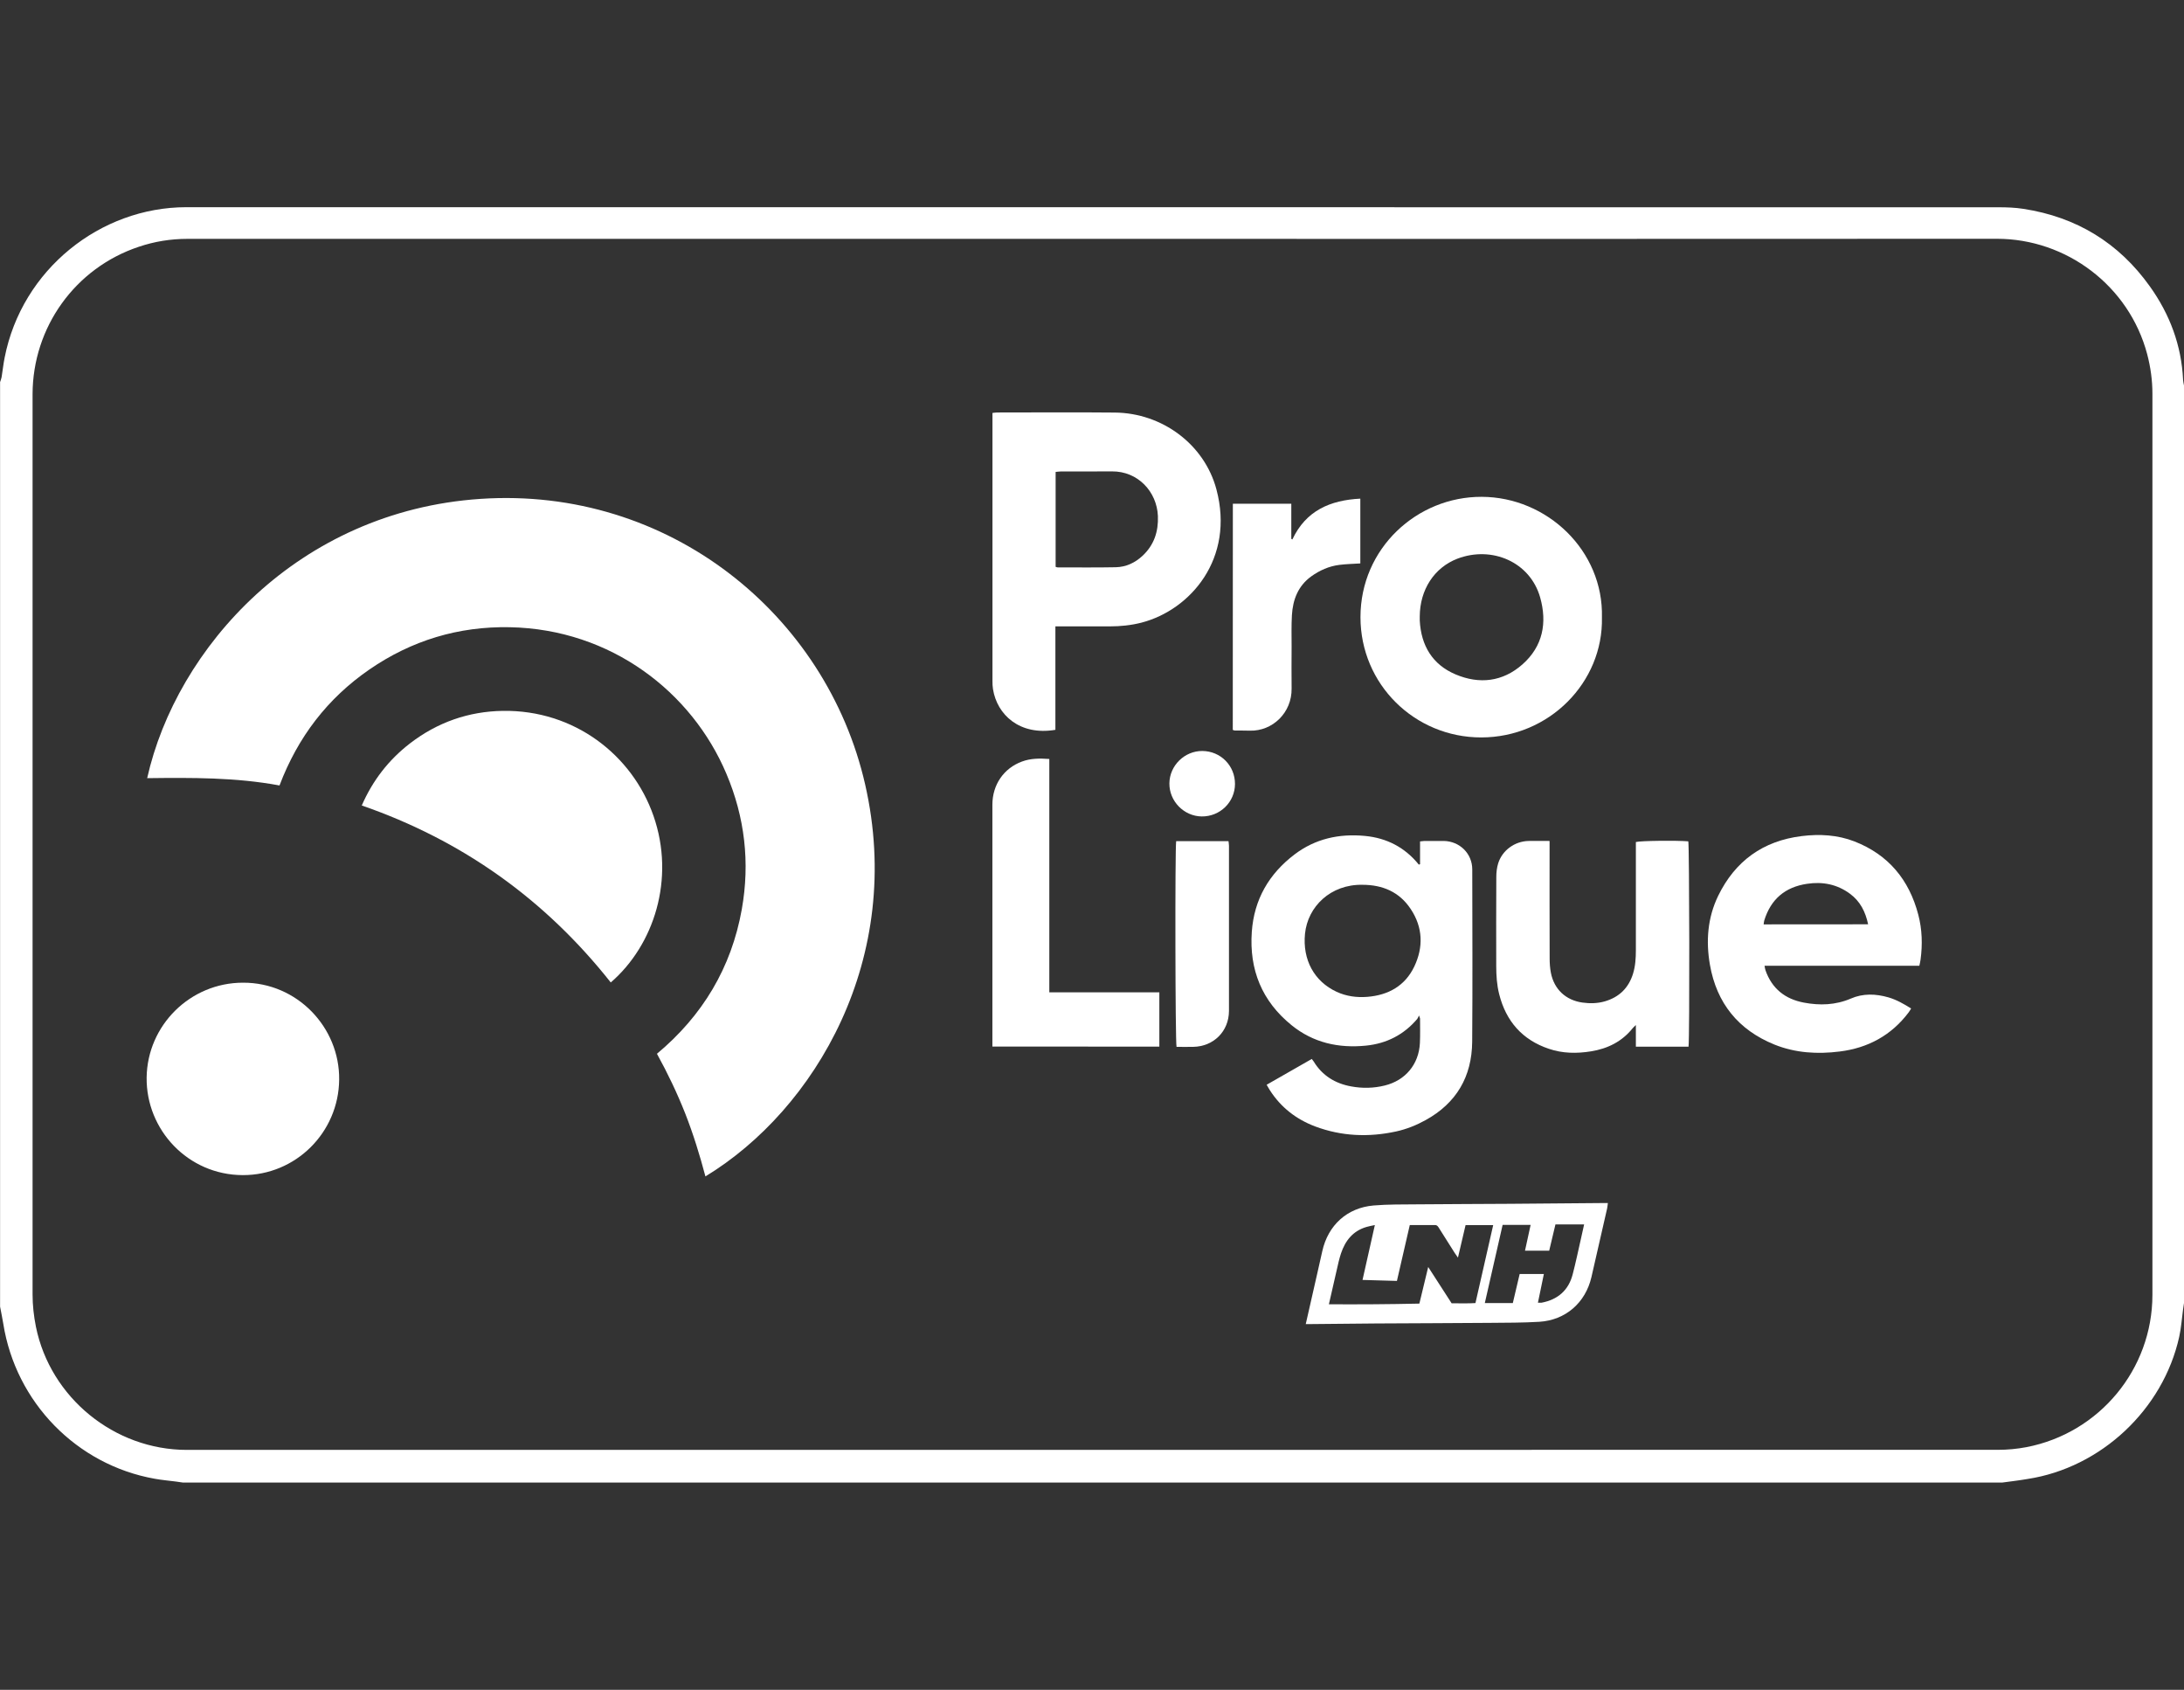
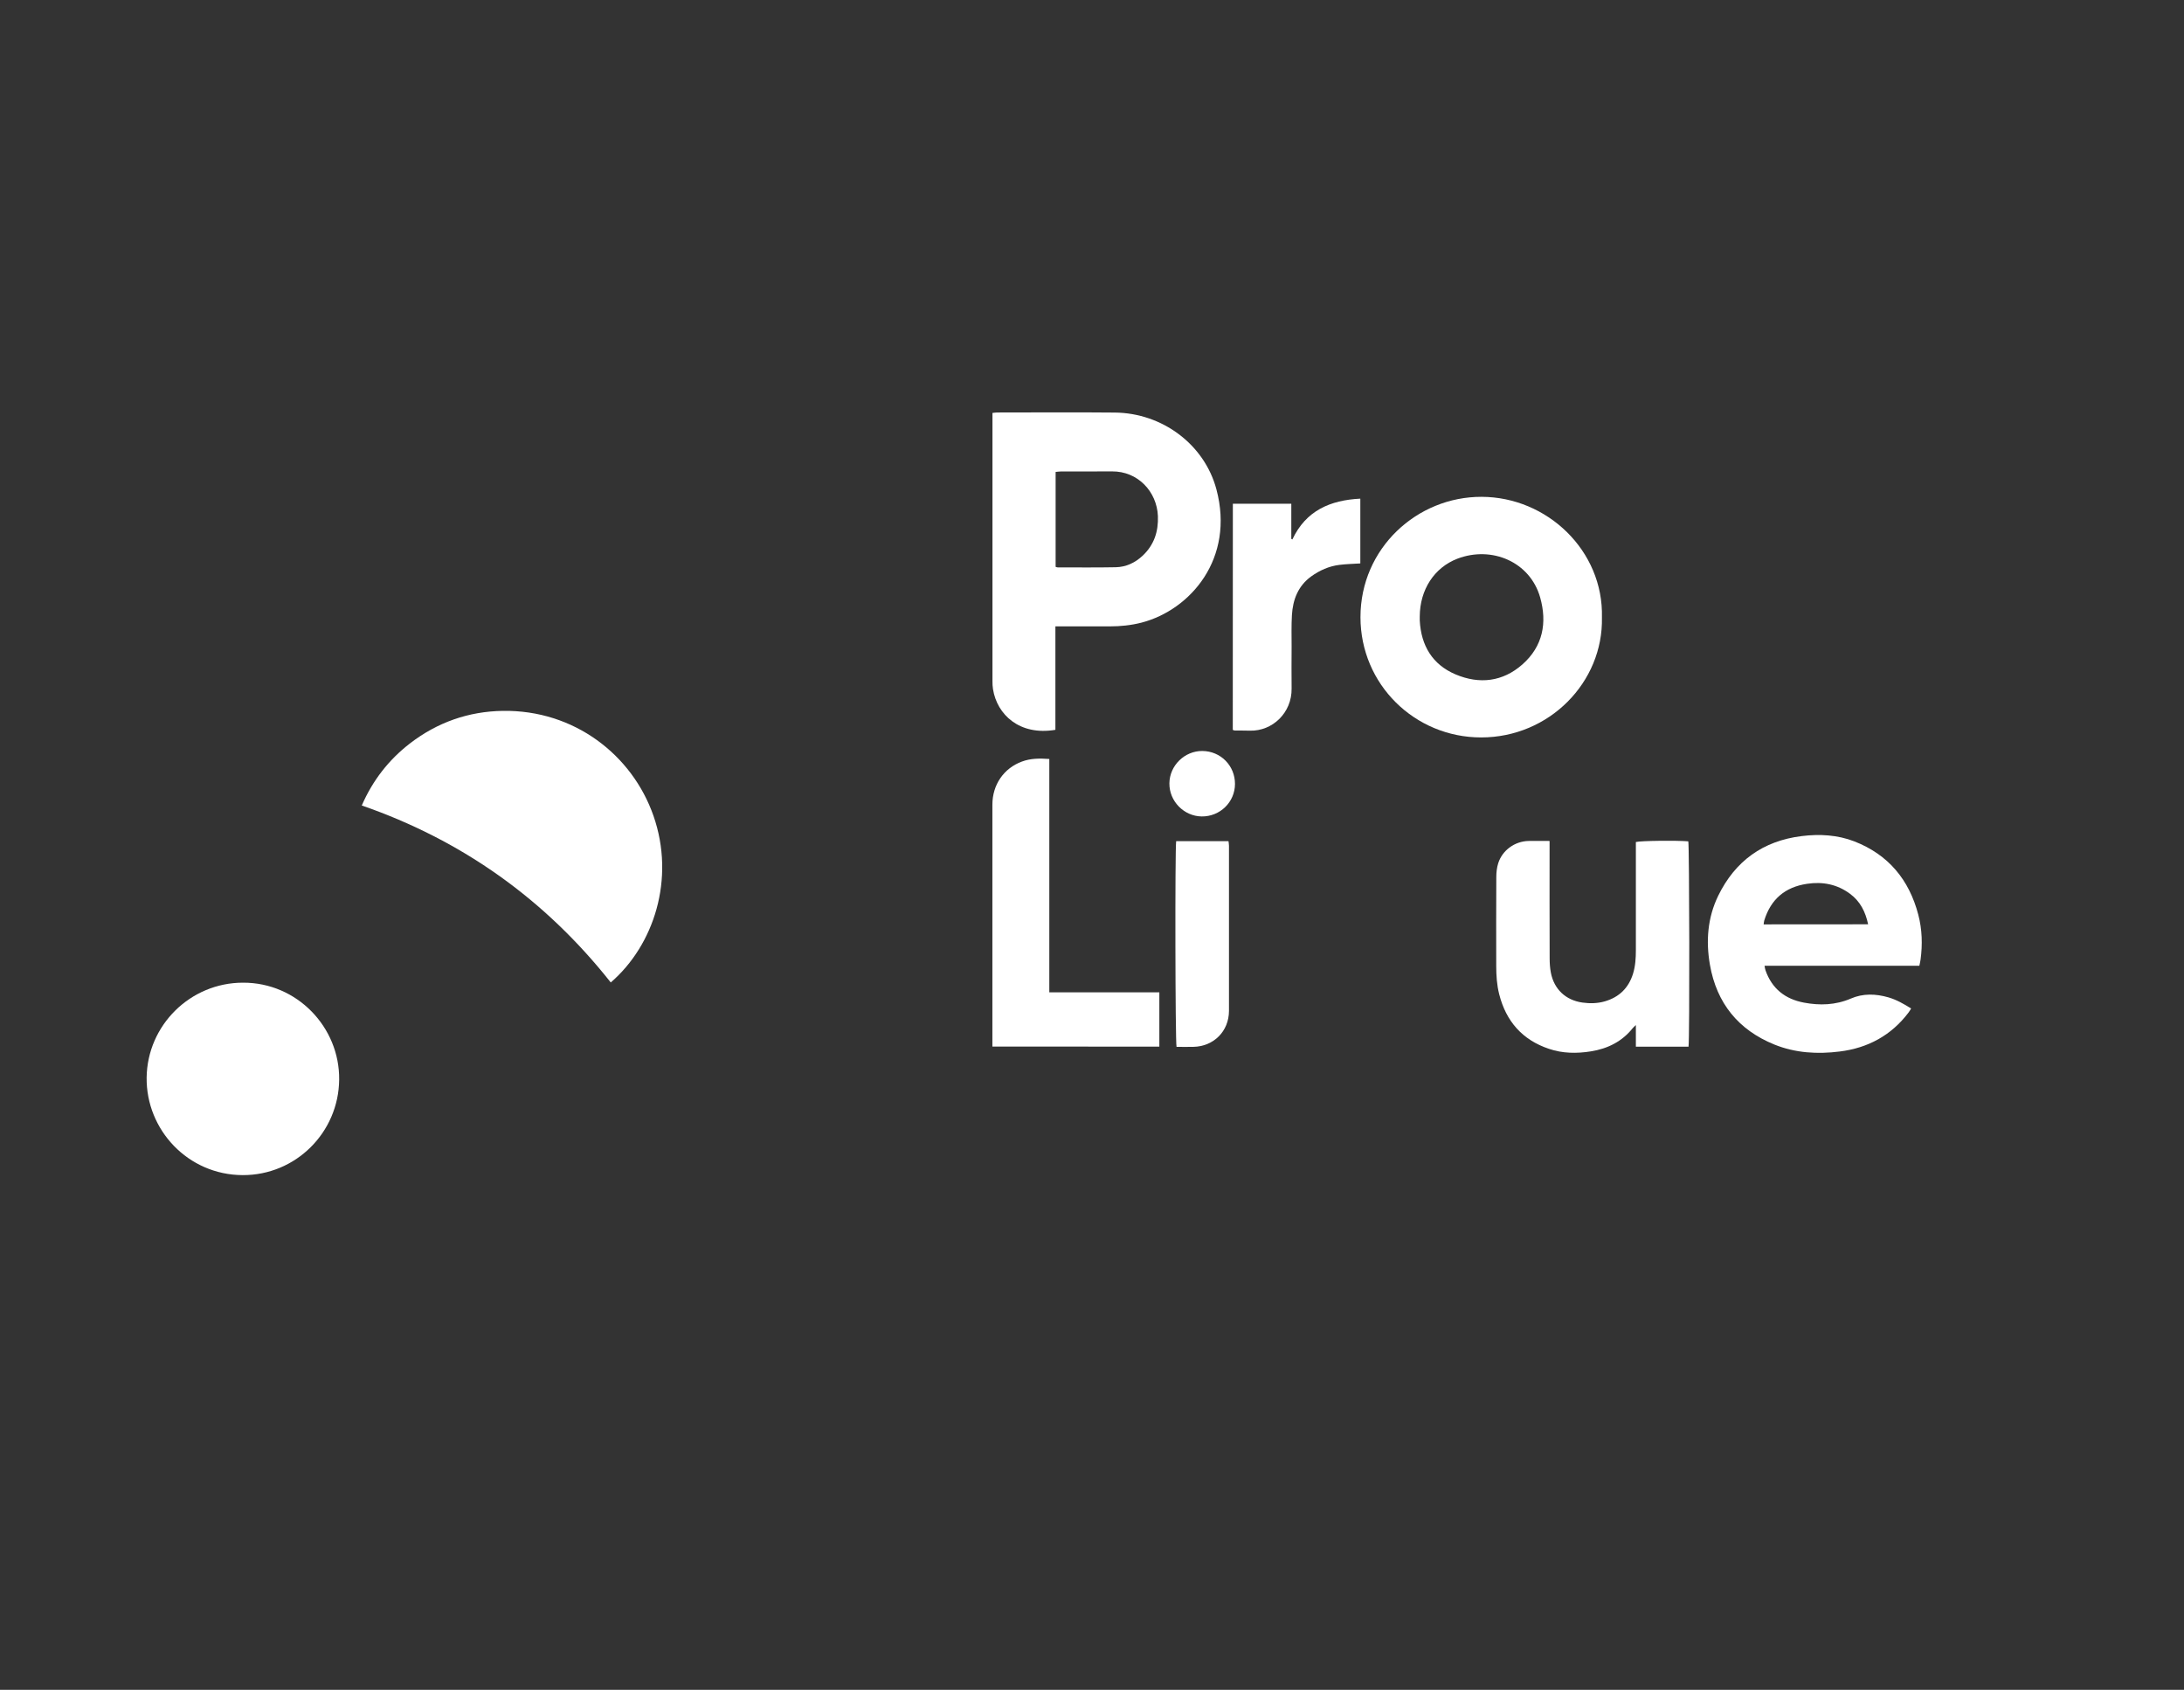
<svg xmlns="http://www.w3.org/2000/svg" version="1.1" id="Calque_1" x="0px" y="0px" viewBox="0 0 287 222" style="enable-background:new 0 0 287 222;" xml:space="preserve">
  <rect x="0" y="0" width="287" height="222" fill="#333333" stroke="none" />
  <style type="text/css">
	.st0{fill:#FFFFFF;}
</style>
  <g>
-     <path class="st0" d="M263.12,194.77c-79.7,0-159.39,0-239.09,0c-0.3-0.04-0.6-0.09-0.9-0.13c-0.93-0.12-1.87-0.2-2.8-0.37   c-10.25-1.82-18.26-10.03-19.9-20.37c-0.12-0.75-0.28-1.49-0.42-2.24c0-40.49,0-80.97,0-121.46c0.07-0.22,0.16-0.43,0.2-0.65   c0.14-0.85,0.23-1.72,0.4-2.57c2.27-11.58,12.58-19.76,23.88-19.76c79.38,0.01,158.76,0,238.14,0.01c1.09,0,2.2,0.04,3.28,0.21   c6.95,1.07,12.52,4.46,16.6,10.18c2.62,3.66,4.16,7.75,4.37,12.29c0.01,0.25,0.08,0.5,0.12,0.74c0,40.18,0,80.36,0,120.54   c-0.05,0.3-0.09,0.6-0.13,0.89c-0.16,1.18-0.24,2.38-0.5,3.55c-2.12,9.55-10.28,17.19-19.92,18.67   C265.34,194.49,264.23,194.62,263.12,194.77z M143.56,31.38c-39.64,0-79.29,0-118.93,0c-2.19,0-4.31,0.34-6.39,1.04   C9.89,35.2,4.29,42.98,4.28,51.81c0,39.41,0,78.83,0,118.24c0,1.43,0.16,2.85,0.44,4.25c1.89,9.31,10.3,16.18,19.84,16.18   c79.34,0,158.68,0,238.01-0.01c1.24,0,2.5-0.12,3.72-0.35c9.6-1.85,16.55-10.24,16.56-19.99c0.01-39.47,0-78.93,0-118.4   c0-1.77-0.24-3.5-0.69-5.21c-2.38-8.97-10.61-15.15-19.74-15.15C222.8,31.4,183.18,31.38,143.56,31.38z" />
-     <path class="st0" d="M92.7,154.55c-0.75-2.82-1.6-5.58-2.66-8.28c-1.06-2.68-2.3-5.27-3.71-7.83c5.99-5,9.78-11.3,11.15-18.98   c1.09-6.13,0.4-12.09-2.03-17.82C90.93,90.95,80.33,82.66,66.99,82.4c-6.72-0.13-12.89,1.73-18.44,5.55   c-5.52,3.8-9.41,8.89-11.82,15.24c-5.76-1.07-11.57-1.03-17.39-0.96c3.82-17.05,19.8-35.08,43.8-36.69   c24.76-1.66,45.46,15.19,50.55,37.52C118.89,125.84,107.16,145.77,92.7,154.55z" />
    <path class="st0" d="M47.54,105.82c1.44-3.3,3.54-6,6.34-8.16c3.59-2.76,7.68-4.2,12.2-4.27c9.38-0.14,17,5.79,19.79,13.78   c2.9,8.3,0.06,17.01-5.61,21.9C71.63,118.16,60.75,110.4,47.54,105.82z" />
    <path class="st0" d="M138.69,82.29c0,4.61,0,9.11,0,13.59c-4.71,0.8-7.67-2-8.2-5.34c-0.06-0.35-0.07-0.71-0.07-1.07   c0-11.49,0-22.99,0-34.48c0-0.23,0-0.46,0-0.74c0.23-0.02,0.42-0.06,0.61-0.06c5.15,0,10.3-0.04,15.45,0.01   c6.25,0.05,11.8,4.19,13.37,10.09c2.42,9.06-3.38,15.83-9.85,17.51c-1.37,0.35-2.76,0.49-4.16,0.49c-2.07,0.01-4.13,0-6.2,0   C139.37,82.29,139.09,82.29,138.69,82.29z M138.72,74.47c0.13,0.04,0.2,0.07,0.27,0.07c2.55,0,5.1,0.03,7.64-0.02   c1.34-0.03,2.52-0.58,3.51-1.5c1.52-1.42,2.1-3.19,2.02-5.23c-0.14-3.21-2.64-5.89-6.03-5.86c-2.24,0.02-4.49,0-6.73,0.01   c-0.22,0-0.44,0.04-0.68,0.06C138.72,66.17,138.72,70.29,138.72,74.47z" />
-     <path class="st0" d="M186.61,113.53c0-0.98,0-1.96,0-2.99c0.23-0.02,0.4-0.05,0.57-0.06c0.84-0.01,1.68-0.01,2.53,0   c2.1,0.03,3.76,1.65,3.76,3.74c0.01,7.55,0.05,15.09-0.01,22.64c-0.04,4.57-2.06,8.06-6.13,10.3c-1.21,0.67-2.49,1.18-3.84,1.48   c-3.62,0.79-7.19,0.65-10.68-0.66c-2.48-0.94-4.48-2.49-5.93-4.74c-0.14-0.21-0.25-0.44-0.43-0.73c1.99-1.14,3.95-2.26,5.93-3.39   c0.1,0.14,0.18,0.23,0.25,0.33c1.13,1.86,2.83,2.9,4.94,3.28c1.47,0.27,2.95,0.24,4.4-0.12c2.72-0.67,4.48-2.78,4.62-5.58   c0.05-1.07,0.02-2.14,0.02-3.21c0-0.06-0.04-0.13-0.14-0.41c-0.11,0.23-0.15,0.35-0.23,0.45c-1.77,2.09-4.04,3.24-6.74,3.51   c-3.59,0.36-6.92-0.37-9.77-2.68c-3.9-3.16-5.58-7.29-5.23-12.27c0.3-4.26,2.26-7.62,5.62-10.17c2.73-2.07,5.86-2.75,9.24-2.43   c2.88,0.27,5.26,1.51,7.09,3.77C186.51,113.56,186.56,113.54,186.61,113.53z M179.04,116.24c-4.17-0.08-7.19,2.85-7.55,6.43   c-0.34,3.41,1.21,6.27,4.16,7.63c1.28,0.59,2.64,0.77,4.03,0.66c2.77-0.22,4.96-1.45,6.17-3.98c1.22-2.56,1.13-5.16-0.47-7.56   C183.9,117.18,181.69,116.24,179.04,116.24z" />
    <path class="st0" d="M210.51,81.11c0.19,8.51-6.92,15.77-15.87,15.77c-8.74,0-15.86-6.98-15.86-15.8c0-9.05,7.43-15.84,15.93-15.81   C203.32,65.3,210.73,72.35,210.51,81.11z M186.57,80.98c0,0.18-0.01,0.36,0,0.53c0.17,3.3,1.66,5.8,4.71,7.09   c3.12,1.32,6.19,0.98,8.79-1.32c2.69-2.38,3.26-5.47,2.32-8.8c-1.32-4.65-6.33-6.81-10.88-5.08   C188.46,74.58,186.59,77.48,186.57,80.98z" />
    <path class="st0" d="M252.22,126.88c-6.78,0-13.52,0-20.34,0c0.05,0.25,0.06,0.42,0.12,0.58c0.84,2.42,2.59,3.8,5.06,4.26   c2.08,0.39,4.14,0.33,6.15-0.53c1.61-0.7,3.28-0.64,4.95-0.16c1.06,0.31,2.01,0.85,2.98,1.46c-0.12,0.19-0.21,0.37-0.33,0.52   c-2.27,3.01-5.34,4.67-9.05,5.13c-2.92,0.37-5.83,0.2-8.58-0.91c-4.74-1.92-7.6-5.44-8.48-10.49c-0.54-3.1-0.31-6.17,1.08-9.04   c2.23-4.58,5.89-7.23,10.98-7.86c2.37-0.29,4.71-0.16,6.93,0.7c4.46,1.74,7.19,5.03,8.39,9.62c0.51,1.94,0.57,3.93,0.3,5.92   C252.35,126.34,252.28,126.58,252.22,126.88z M245.49,121.43c-0.35-1.65-1.04-3.02-2.38-4.01c-1.69-1.25-3.59-1.62-5.65-1.31   c-2.89,0.43-4.76,2.03-5.62,4.82c-0.05,0.16-0.05,0.33-0.08,0.51C236.36,121.43,240.89,121.43,245.49,121.43z" />
    <path class="st0" d="M31.95,129.1c7.09-0.02,12.7,5.86,12.62,12.74c-0.07,6.94-5.71,12.56-12.67,12.54   c-7.19-0.02-12.71-5.94-12.63-12.82C19.36,134.69,25.01,129.09,31.95,129.1z" />
    <path class="st0" d="M221.89,137.51c-2.31,0-4.57,0-6.92,0c0-0.91,0-1.79,0-2.85c-0.23,0.23-0.33,0.31-0.42,0.42   c-1.41,1.76-3.29,2.69-5.48,3.04c-1.86,0.3-3.73,0.28-5.52-0.33c-3.5-1.17-5.64-3.62-6.54-7.17c-0.31-1.22-0.39-2.47-0.39-3.71   c-0.01-3.9-0.01-7.8,0.01-11.7c0-0.6,0.07-1.23,0.25-1.8c0.54-1.71,2.18-2.89,3.99-2.93c0.89-0.02,1.77,0,2.76,0   c0,0.36,0,0.66,0,0.96c0,4.82-0.01,9.63,0.01,14.45c0,0.63,0.04,1.28,0.16,1.9c0.42,2.17,1.95,3.61,4.14,3.92   c0.99,0.14,1.99,0.12,2.96-0.16c1.88-0.55,3.12-1.76,3.7-3.64c0.31-1.01,0.37-2.05,0.37-3.1c0-4.43,0-8.87,0-13.3   c0-0.3,0-0.61,0-0.89c0.62-0.17,5.37-0.22,6.89-0.09C222,111.06,222.05,136.45,221.89,137.51z" />
    <path class="st0" d="M130.41,137.49c0-0.29,0-0.52,0-0.74c0-10.34,0-20.69,0-31.03c0-2.62,1.49-4.79,3.88-5.67   c1.15-0.43,2.33-0.43,3.6-0.34c0,10.22,0,20.4,0,30.66c4.86,0,9.63,0,14.46,0c0,2.41,0,4.75,0,7.13   C145.06,137.49,137.79,137.49,130.41,137.49z" />
-     <path class="st0" d="M171.59,173.95c0.55-2.43,1.08-4.74,1.6-7.04c0.19-0.84,0.38-1.69,0.57-2.53c0.76-3.42,3.26-5.71,6.74-6.01   c1.9-0.16,3.82-0.13,5.73-0.15c4.08-0.04,8.16-0.04,12.24-0.07c4.03-0.03,8.06-0.06,12.09-0.1c0.23,0,0.45,0,0.73,0   c-0.04,0.28-0.05,0.5-0.1,0.72c-0.68,3-1.37,6.01-2.06,9.01c-0.78,3.37-3.4,5.66-6.86,5.87c-2.16,0.13-4.33,0.12-6.5,0.14   c-4.97,0.04-9.95,0.05-14.92,0.08c-2.83,0.02-5.66,0.05-8.49,0.08C172.13,173.95,171.91,173.95,171.59,173.95z M185.26,160.94   c-0.58,2.49-1.13,4.91-1.69,7.34c-1.55-0.04-2.99-0.09-4.52-0.13c0.54-2.41,1.07-4.75,1.62-7.21c-0.47,0.1-0.79,0.16-1.1,0.25   c-1.78,0.52-2.79,1.8-3.35,3.48c-0.24,0.72-0.4,1.47-0.57,2.22c-0.34,1.46-0.67,2.92-1.02,4.46c4,0.02,7.93,0,11.89-0.09   c0.39-1.6,0.75-3.11,1.16-4.81c1.1,1.7,2.09,3.24,3.08,4.77c1.08-0.01,2.11,0.04,3.13-0.03c0.79-3.46,1.56-6.83,2.33-10.24   c-1.24,0-2.43,0-3.63,0c-0.33,1.41-0.65,2.78-1,4.27c-0.2-0.29-0.32-0.45-0.43-0.62c-0.68-1.08-1.36-2.15-2.04-3.23   c-0.13-0.21-0.25-0.44-0.57-0.43C187.46,160.95,186.37,160.94,185.26,160.94z M202.1,171.14c0.24,0,0.37,0.02,0.49,0   c2.13-0.41,3.54-1.63,4.08-3.74c0.4-1.53,0.72-3.07,1.07-4.61c0.14-0.63,0.29-1.27,0.43-1.93c-1.3,0-2.52,0-3.77,0   c-0.28,1.18-0.55,2.32-0.82,3.45c-1.11,0-2.13,0-3.18,0c0.25-1.15,0.5-2.26,0.74-3.39c-1.27,0-2.45,0-3.68,0   c-0.79,3.45-1.56,6.84-2.34,10.27c1.27,0,2.46,0,3.68,0c0.3-1.28,0.6-2.54,0.9-3.82c1.08,0,2.09,0,3.18,0   C202.62,168.62,202.37,169.84,202.1,171.14z" />
    <path class="st0" d="M162.01,66.18c2.55,0,5.07,0,7.68,0c0,1.53,0,3.07,0,4.61c0.05,0.03,0.09,0.05,0.14,0.08   c1.78-3.79,4.97-5.16,8.93-5.36c0,2.89,0,5.7,0,8.51c-0.94,0.06-1.85,0.08-2.75,0.19c-1.36,0.17-2.6,0.72-3.71,1.52   c-1.72,1.25-2.41,3.05-2.53,5.09c-0.08,1.37-0.04,2.75-0.04,4.13c0,1.83-0.03,3.67,0,5.5c0.05,3.18-2.51,5.62-5.48,5.54   c-0.66-0.02-1.33-0.01-1.99-0.02c-0.07,0-0.14-0.04-0.26-0.08C162.01,86.02,162.01,76.12,162.01,66.18z" />
    <path class="st0" d="M154.56,110.51c2.3,0,4.57,0,6.88,0c0.02,0.22,0.06,0.41,0.06,0.6c0,7.23,0.01,14.47,0,21.7   c-0.01,2.68-2.01,4.67-4.69,4.72c-0.74,0.02-1.47,0-2.2,0C154.44,136.96,154.4,111.54,154.56,110.51z" />
    <path class="st0" d="M162.29,103c-0.01,2.38-1.97,4.29-4.38,4.26c-2.33-0.03-4.26-2-4.24-4.34c0.02-2.34,1.99-4.27,4.32-4.26   C160.4,98.67,162.3,100.59,162.29,103z" />
  </g>
</svg>